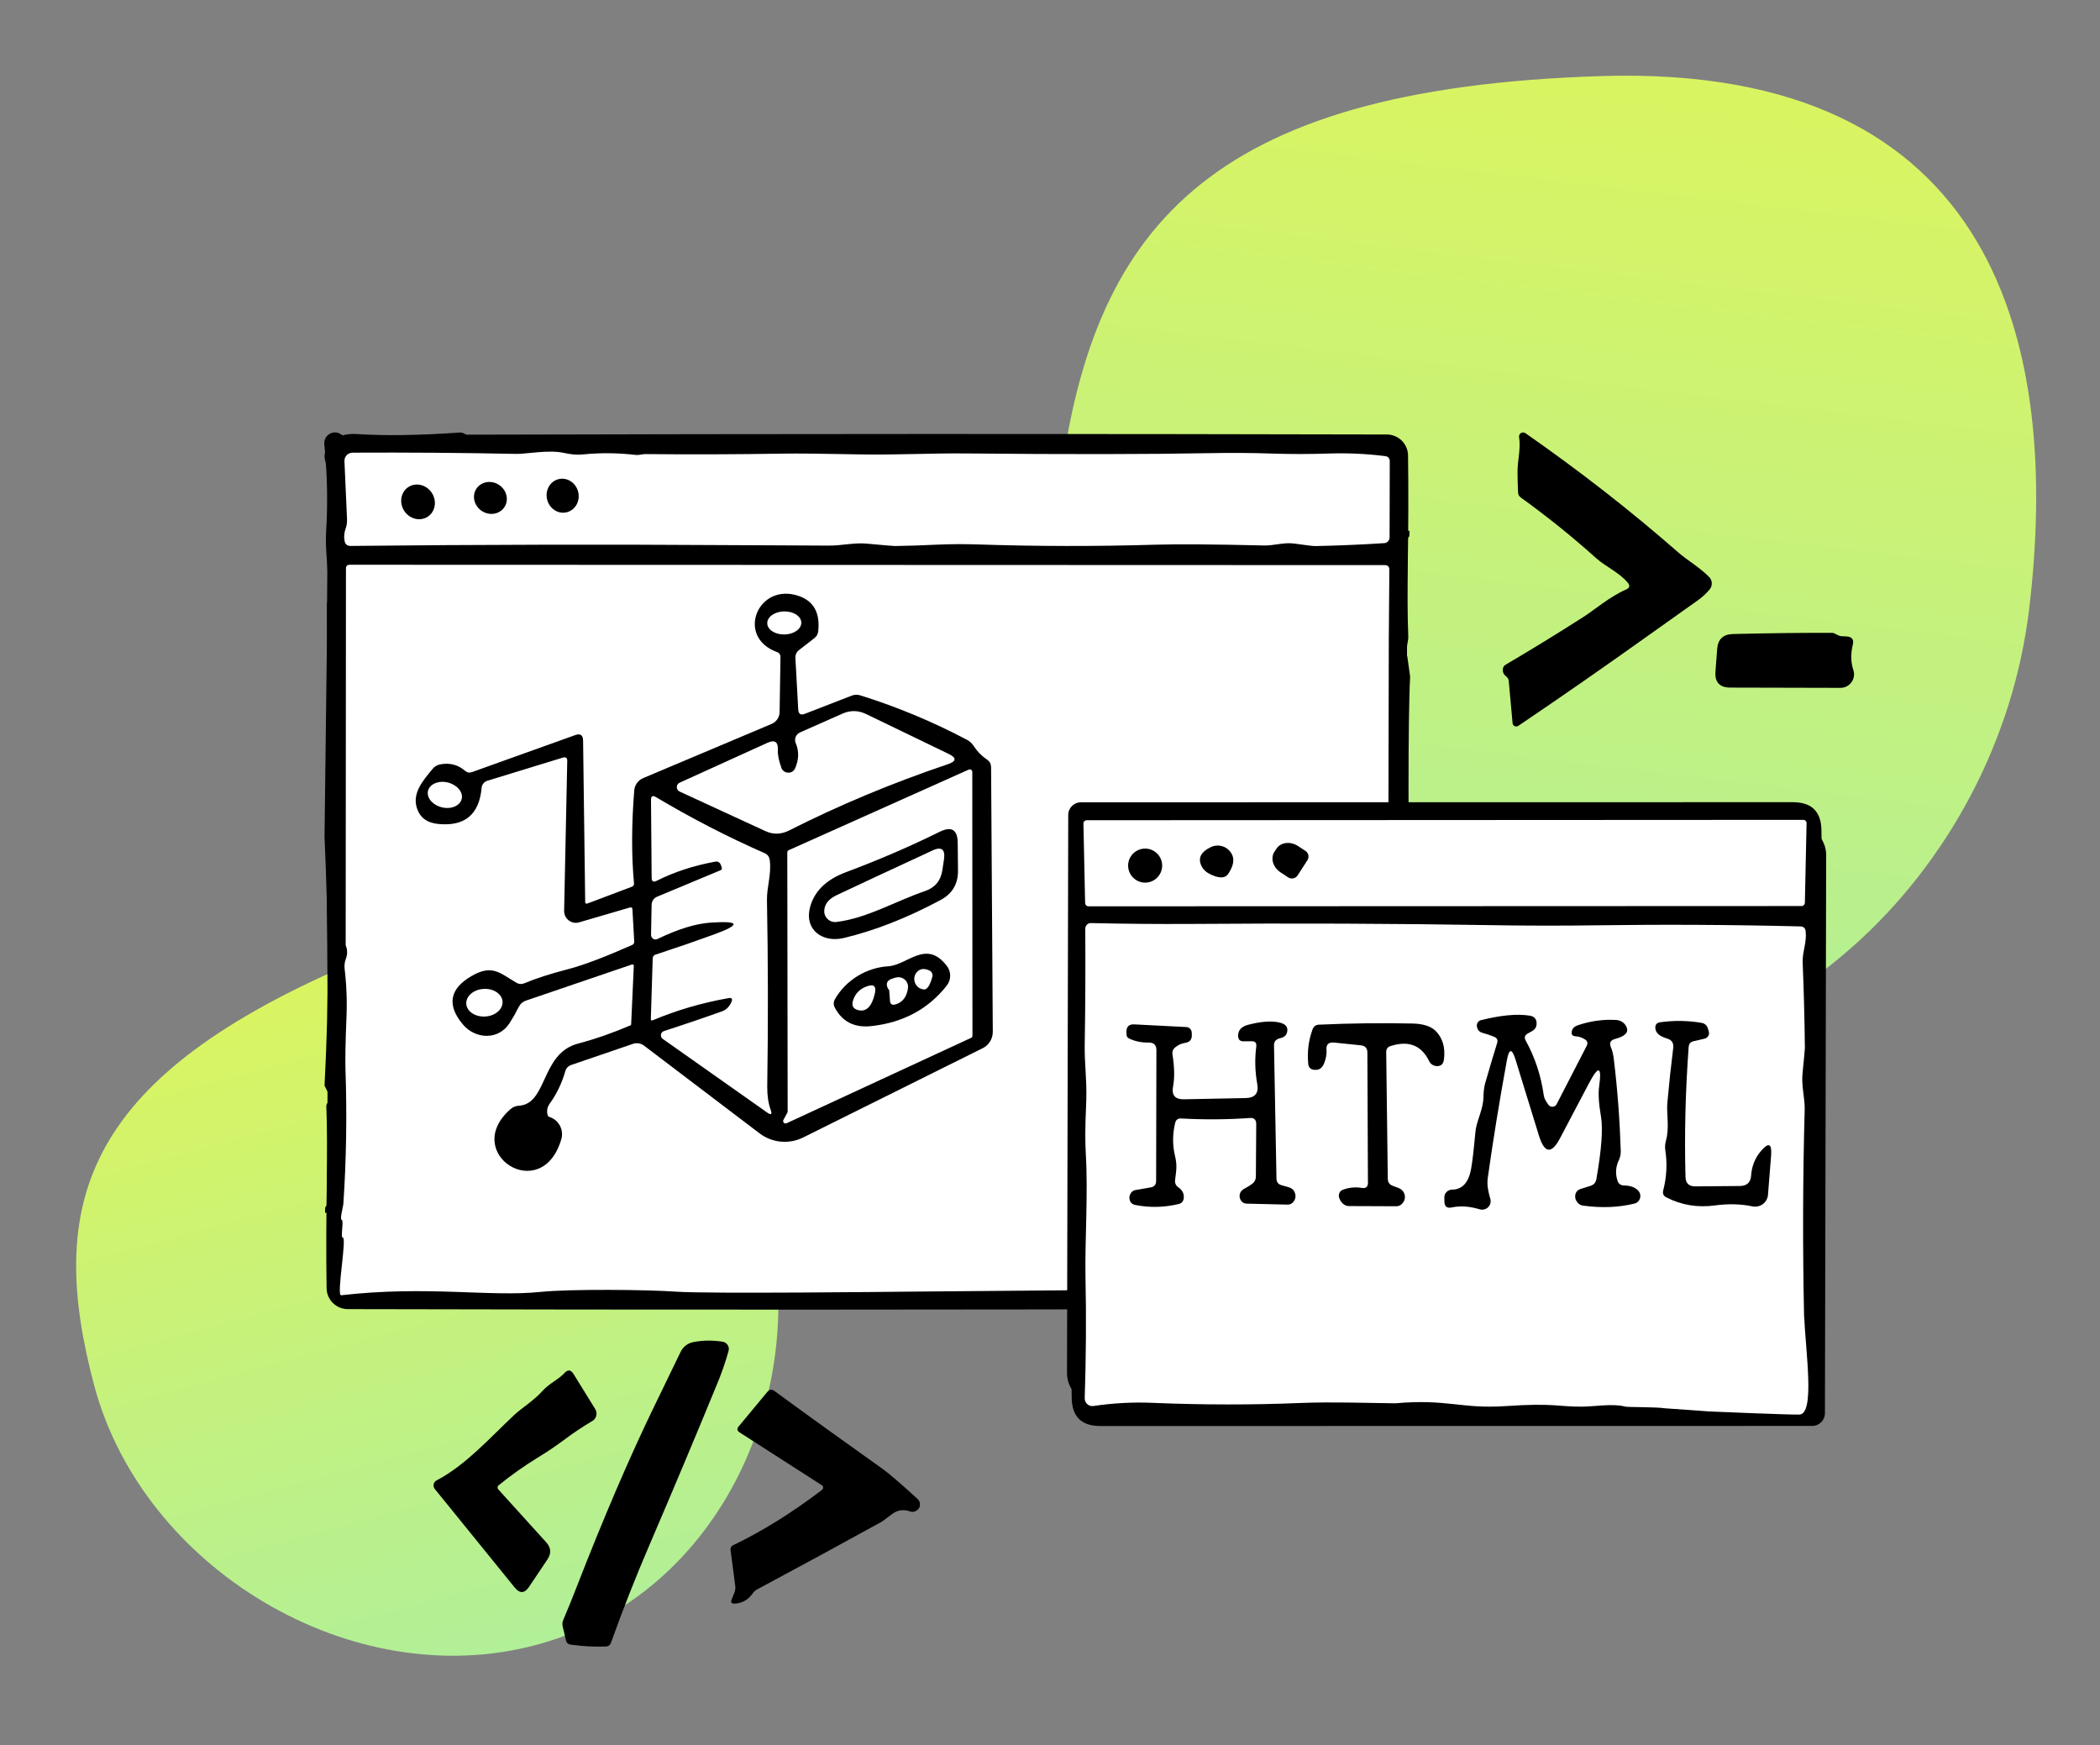
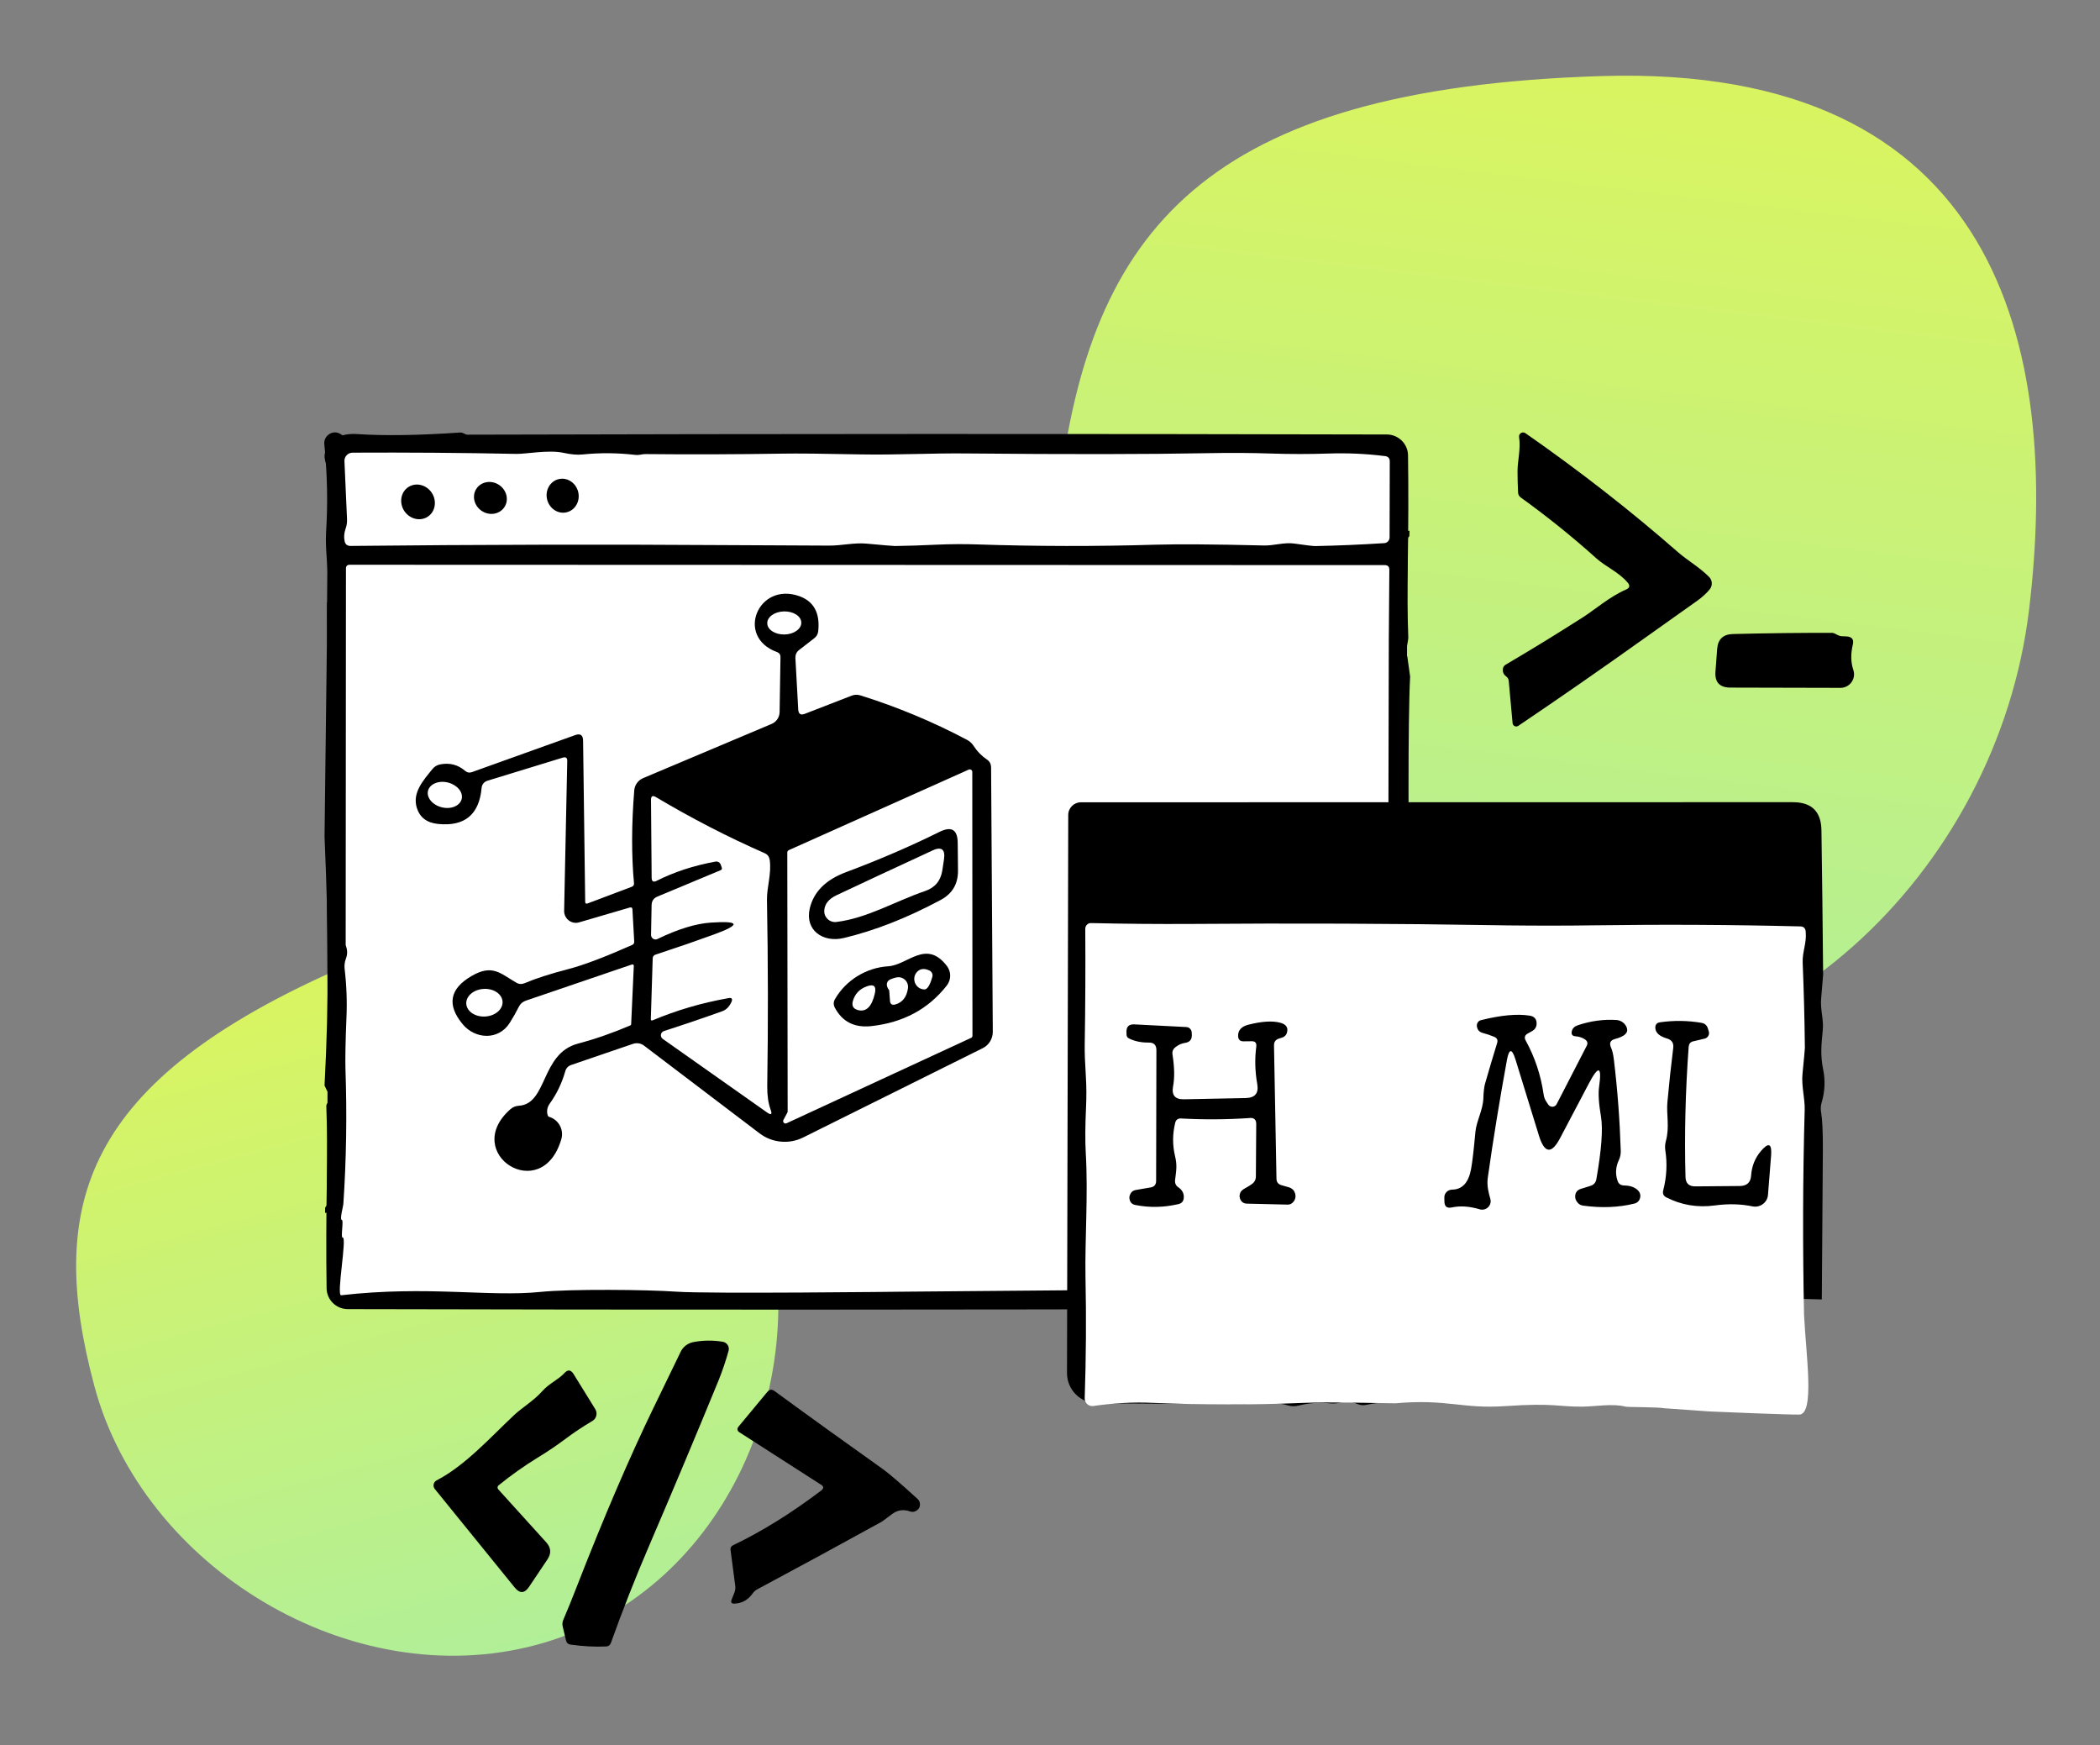
<svg xmlns="http://www.w3.org/2000/svg" width="136" height="113" viewBox="0 0 136 113" fill="none">
  <rect x="0" y="0" width="136" height="113" fill="#808080" stroke="none" />
  <path d="M34.729 106.508C22.726 109.724 9.261 101.499 6.113 89.751C2.965 78.001 5.395 69.996 22.146 62.654C38.897 55.311 46.431 66.355 49.58 78.104C52.728 89.853 46.732 103.292 34.729 106.508Z" fill="url(#paint0_linear_584_3962)" />
  <path d="M97.13 68.76C79.778 66.664 66.517 48.869 68.569 31.885C70.621 14.9 77.99 5.726 103.702 4.926C129.414 4.127 133.458 22.491 131.406 39.475C129.354 56.46 114.482 70.856 97.13 68.76Z" fill="url(#paint1_linear_584_3962)" />
  <g clip-path="url(#clip0_584_3962)">
    <path d="M21.018 70.293L21.376 71.025C21.584 71.025 21.127 71.402 21.133 71.612C21.189 73.177 21.201 74.74 21.169 76.29C21.127 78.769 21.118 81.14 21.151 83.417C21.163 84.164 21.771 84.76 22.518 84.766C42.407 84.816 62.252 84.808 82.068 84.754C82.109 84.754 82.154 84.766 82.195 84.784C82.246 84.813 82.299 84.84 82.355 84.858C82.417 84.888 82.483 84.899 82.545 84.894C85.243 84.704 87.457 84.674 89.192 84.79C90.235 84.858 90.92 84.496 91.246 83.699C91.326 83.509 91.338 83.313 91.282 83.109C91.068 82.317 90.988 81.526 91.041 80.734C91.095 79.943 91.121 79.225 91.121 78.576C91.127 76.741 91.139 74.903 91.157 73.068C91.157 72.742 91.157 72.436 91.151 72.155C91.083 69.175 91.071 66.193 91.121 63.219C91.178 60.195 91.19 57.222 91.157 54.296C91.101 47.845 91.101 41.4 91.163 34.958C91.166 34.845 91.204 34.768 91.273 34.721C91.273 34.602 91.279 34.48 91.282 34.362C84.768 35.397 78.282 35.34 71.668 35.337C68.362 35.337 65.104 35.503 61.816 35.844C59.925 36.04 57.948 36.369 56.044 36.233C50.877 35.865 46.807 32.9 45.301 28.311C45.105 28.287 44.909 28.264 44.714 28.225C44.518 28.189 44.322 28.201 44.124 28.255C43.35 28.483 42.547 28.204 41.983 28.204C35.636 28.234 29.283 28.273 22.936 28.308C22.55 28.308 22.26 28.246 22.082 28.124C21.605 27.783 20.944 28.178 21.003 28.765C21.198 30.692 21.237 32.586 21.118 34.445C21.044 35.678 21.296 36.891 21.222 38.168C21.21 38.403 21.412 38.995 21.181 39.001V40.739L21.018 54.177C21.27 60.038 21.323 64.441 21.018 70.293Z" fill="black" />
    <path d="M91.32 43.792L91.139 42.497C90.932 42.497 91.21 41.495 91.204 41.287C91.148 39.722 91.136 38.16 91.169 36.609C91.21 34.131 91.219 31.759 91.187 29.482C91.175 28.735 90.567 28.139 89.82 28.133C69.93 28.083 50.085 28.092 30.27 28.145C30.229 28.145 30.184 28.133 30.143 28.116C30.092 28.086 30.039 28.059 29.983 28.041C29.92 28.012 29.855 28 29.793 28.006C27.092 28.193 24.877 28.222 23.143 28.107C22.1 28.038 21.412 28.4 21.089 29.198C21.009 29.387 20.997 29.583 21.05 29.788C21.264 30.579 21.344 31.371 21.29 32.162C21.237 32.954 21.21 33.671 21.21 34.321C21.204 36.156 21.192 37.994 21.175 39.829C21.175 40.155 21.175 40.46 21.181 40.742C21.249 43.721 21.261 46.704 21.21 49.677C21.154 52.701 21.142 55.675 21.175 58.6C21.231 65.052 21.231 71.496 21.169 77.939C21.166 78.051 21.127 78.128 21.059 78.176C21.059 78.294 21.053 78.416 21.05 78.534C27.563 77.5 34.05 77.556 40.664 77.559C43.969 77.559 47.227 77.393 50.515 77.052C52.407 76.856 54.384 76.528 56.287 76.664C61.455 77.031 65.525 79.996 67.031 84.585C67.227 84.609 67.422 84.633 67.618 84.671C67.814 84.707 68.009 84.695 68.208 84.642C68.982 84.413 69.785 84.692 70.349 84.692C76.696 84.662 83.049 84.624 89.396 84.588C89.781 84.588 90.072 84.65 90.25 84.772C90.733 85.116 91.397 84.722 91.335 84.135C91.139 82.208 91.101 80.313 91.219 78.454C91.293 77.221 91.041 76.009 91.115 74.731C91.127 74.497 91.252 74.381 91.483 74.375C91.483 74.375 91.018 49.645 91.323 43.795L91.32 43.792Z" fill="black" />
    <path d="M41.491 29.438C41.595 29.414 41.705 29.402 41.823 29.402C44.767 29.432 47.711 29.42 50.655 29.373C51.601 29.355 53.305 29.373 55.763 29.423C58.046 29.465 60.337 29.337 62.587 29.361C69.095 29.423 74.306 29.417 78.22 29.343C79.723 29.313 81.095 29.325 82.347 29.367C83.562 29.408 84.78 29.408 86.008 29.367C87.241 29.325 88.474 29.378 89.699 29.533C89.9 29.556 90.004 29.675 90.004 29.877L89.992 34.795C89.992 34.99 89.844 35.157 89.648 35.168C88.133 35.266 86.642 35.328 85.189 35.358C85.074 35.364 84.606 35.308 83.79 35.192C83.171 35.106 82.459 35.34 81.851 35.32C78.581 35.239 76.239 35.228 74.822 35.269C70.971 35.385 67.12 35.379 63.275 35.251C62.43 35.222 61.547 35.228 60.619 35.269C59.73 35.311 58.846 35.343 57.957 35.355C57.871 35.355 57.263 35.305 56.136 35.201C55.333 35.121 54.494 35.337 53.658 35.328C51.731 35.322 49.739 35.311 47.684 35.299C39.191 35.242 30.863 35.263 22.699 35.349C22.491 35.349 22.361 35.245 22.319 35.044C22.263 34.78 22.284 34.516 22.376 34.252C22.456 34.039 22.485 33.816 22.473 33.591L22.307 29.856C22.296 29.556 22.536 29.31 22.835 29.31C26.342 29.293 29.882 29.316 33.451 29.39C34.059 29.402 35.529 29.109 36.499 29.322C36.976 29.426 37.388 29.465 37.738 29.426C38.874 29.31 40.012 29.322 41.159 29.456C41.251 29.468 41.361 29.462 41.485 29.438H41.491Z" fill="white" />
    <path d="M36.698 33.17C36.144 33.307 35.575 32.93 35.432 32.34C35.287 31.747 35.625 31.157 36.179 31.024C36.734 30.887 37.303 31.264 37.445 31.854C37.59 32.447 37.252 33.037 36.698 33.17Z" fill="black" />
    <path d="M32.671 32.829C32.366 33.301 31.711 33.416 31.21 33.09C30.706 32.761 30.546 32.118 30.848 31.652C31.153 31.181 31.809 31.065 32.31 31.392C32.814 31.721 32.974 32.364 32.671 32.829Z" fill="black" />
    <path d="M27.7 33.458C27.208 33.778 26.529 33.612 26.179 33.081C25.835 32.553 25.951 31.86 26.446 31.537C26.938 31.216 27.617 31.383 27.966 31.913C28.31 32.441 28.195 33.135 27.7 33.458Z" fill="black" />
    <path d="M89.873 74.778C89.867 74.514 89.942 41.557 89.942 41.385L89.977 36.891C89.977 36.689 89.879 36.591 89.678 36.591L22.651 36.568C22.485 36.568 22.405 36.648 22.405 36.814L22.387 61.162C22.387 61.192 22.393 61.224 22.405 61.254C22.509 61.535 22.503 61.811 22.399 62.081C22.319 62.294 22.295 62.511 22.319 62.736C22.446 63.809 22.485 64.882 22.435 65.956C22.372 67.471 22.355 68.55 22.372 69.205C22.476 72.167 22.429 75.087 22.236 77.962C22.224 78.14 21.984 78.953 22.138 78.997C22.271 78.979 22.052 80.147 22.186 80.129C22.497 80.049 21.776 83.862 22.088 83.868C27.67 83.228 31.726 83.992 35.01 83.651C36.902 83.456 41.921 83.5 43.824 83.637C45.861 83.782 58.493 83.637 58.493 83.637C58.953 83.637 89.55 83.373 89.55 83.373C89.808 83.379 90.016 83.165 90.01 82.907L89.867 74.781L89.873 74.778Z" fill="white" />
    <path d="M37.898 58.396C37.898 58.5 37.949 58.532 38.046 58.5L40.91 57.421C41.02 57.379 41.07 57.305 41.058 57.187C40.892 55.372 40.898 53.365 41.076 51.171C41.106 50.822 41.328 50.522 41.645 50.386L49.973 46.873C50.278 46.745 50.483 46.443 50.489 46.111L50.545 42.565C50.551 42.387 50.471 42.272 50.305 42.215C47.619 41.228 49.095 37.665 51.752 38.596C52.703 38.934 53.112 39.687 52.991 40.858C52.973 41.059 52.881 41.219 52.721 41.335L51.758 42.082C51.586 42.209 51.506 42.387 51.512 42.604L51.695 45.945C51.713 46.232 51.855 46.324 52.119 46.221L55.143 45.049C55.339 44.969 55.535 44.964 55.739 45.032C58.126 45.779 60.417 46.736 62.62 47.901C62.798 47.993 62.946 48.13 63.056 48.299C63.284 48.654 63.572 48.948 63.921 49.182C64.093 49.298 64.179 49.464 64.185 49.671L64.295 66.813C64.295 67.26 64.043 67.672 63.646 67.868L52.013 73.652C51.099 74.106 50.008 74.002 49.196 73.388L41.714 67.708C41.506 67.548 41.236 67.506 40.984 67.592L37.003 68.953C36.801 69.021 36.665 69.16 36.606 69.371C36.386 70.139 36.048 70.844 35.589 71.476C35.473 71.642 35.417 71.832 35.434 72.033C35.452 72.199 35.491 72.291 35.544 72.309C36.17 72.487 36.531 73.136 36.354 73.756C35.091 78.087 29.817 74.669 33.06 71.817C33.214 71.683 33.398 71.609 33.599 71.597C35.458 71.488 35.017 68.224 37.409 67.58C38.58 67.269 39.715 66.869 40.818 66.397C40.848 66.386 40.875 66.356 40.875 66.317L41.047 62.535C41.047 62.472 40.99 62.431 40.931 62.449L34.074 64.785C33.86 64.853 33.7 64.992 33.596 65.197C33.419 65.553 33.223 65.897 33.013 66.228C32.283 67.388 30.768 67.284 29.971 66.326C28.921 65.069 29.117 64.02 30.546 63.193C31.889 62.413 32.399 63.027 33.439 63.629C33.617 63.732 33.795 63.738 33.985 63.658C34.667 63.365 35.621 63.056 36.843 62.739C37.824 62.481 39.191 61.959 40.946 61.183C41.038 61.141 41.079 61.067 41.073 60.963L40.958 58.885C40.952 58.77 40.889 58.731 40.78 58.764L37.51 59.721C37.021 59.87 36.529 59.493 36.534 58.98L36.736 49.277C36.742 49.069 36.644 48.995 36.443 49.058L31.56 50.555C31.358 50.617 31.21 50.795 31.192 51.002C31.038 52.745 30.095 53.528 28.364 53.35C27.646 53.276 27.193 52.932 26.997 52.319C26.683 51.325 27.415 50.528 28.008 49.793C28.136 49.633 28.308 49.535 28.512 49.493C29.12 49.378 29.66 49.511 30.119 49.911C30.255 50.027 30.407 50.054 30.573 49.991L37.246 47.599C37.584 47.477 37.756 47.593 37.762 47.955L37.898 58.399V58.396Z" fill="black" />
    <path d="M51.894 40.309C51.906 40.721 51.417 41.071 50.809 41.083C50.202 41.095 49.7 40.777 49.689 40.362C49.677 39.95 50.166 39.6 50.774 39.589C51.382 39.577 51.883 39.894 51.894 40.309Z" fill="white" />
-     <path d="M50.599 49.713C50.753 50.125 51.328 50.143 51.5 49.736C51.74 49.173 51.752 48.634 51.536 48.124C51.42 47.854 51.542 47.54 51.812 47.424L54.542 46.215C55.064 45.98 55.58 45.986 56.098 46.238L61.423 48.809C61.962 49.066 61.95 49.292 61.381 49.484C57.794 50.694 54.358 52.123 51.085 53.783C50.575 54.035 50.068 54.047 49.553 53.807L44.015 51.254C43.769 51.145 43.769 50.789 44.015 50.679L49.701 48.097C50.172 47.883 50.4 48.035 50.377 48.551C50.359 48.877 50.439 49.262 50.605 49.71L50.599 49.713Z" fill="white" />
    <path d="M62.884 67.204L50.942 72.73C50.806 72.798 50.666 72.65 50.735 72.516L50.993 72.039C51.005 72.015 51.01 71.989 51.01 71.959L50.987 55.197C50.987 55.135 51.022 55.076 51.079 55.049L62.738 49.831C62.848 49.79 62.967 49.861 62.967 49.98L62.978 67.059C62.978 67.127 62.943 67.18 62.887 67.207L62.884 67.204Z" fill="white" />
    <path d="M29.9 51.734C29.791 52.176 29.215 52.422 28.614 52.274C28.012 52.126 27.612 51.648 27.718 51.207C27.828 50.765 28.403 50.519 29.005 50.667C29.607 50.816 30.007 51.293 29.9 51.734Z" fill="white" />
    <path d="M47.182 64.628C45.454 64.933 43.815 65.413 42.276 66.062C42.184 66.098 42.14 66.068 42.149 65.971L42.27 62.057C42.276 61.93 42.338 61.85 42.454 61.811C43.785 61.376 45.03 60.946 46.189 60.525C47.998 59.87 47.944 59.611 46.023 59.739C45.054 59.807 43.907 60.157 42.581 60.8C42.386 60.898 42.163 60.75 42.163 60.536L42.199 58.609C42.205 58.34 42.327 58.156 42.578 58.052L46.664 56.347C46.744 56.318 46.767 56.261 46.744 56.181L46.681 55.998C46.631 55.849 46.486 55.758 46.332 55.79C44.914 56.048 43.646 56.466 42.522 57.035C42.315 57.139 42.208 57.077 42.202 56.846L42.16 51.791C42.16 51.545 42.264 51.486 42.481 51.613C44.755 52.968 47.105 54.183 49.522 55.245C49.711 55.325 49.815 55.473 49.848 55.675C49.975 56.582 49.658 57.435 49.67 58.269C49.744 62.297 49.75 66.32 49.688 70.343C49.682 70.933 49.756 71.434 49.907 71.852C50.023 72.158 49.943 72.22 49.673 72.03L42.925 67.272C42.73 67.136 42.771 66.836 42.999 66.762C44.274 66.35 45.531 65.923 46.764 65.481C47.028 65.389 47.23 65.188 47.372 64.874C47.458 64.672 47.39 64.586 47.176 64.628H47.182Z" fill="white" />
    <path d="M60.915 58.275C58.724 59.446 56.64 60.261 54.648 60.735C53.299 61.061 52.116 60.231 52.44 58.829C52.691 57.75 53.477 56.964 54.782 56.475C56.904 55.683 58.926 54.812 60.847 53.863C61.627 53.478 62.018 53.721 62.024 54.587L62.042 56.371C62.048 57.237 61.674 57.868 60.912 58.277L60.915 58.275Z" fill="black" />
    <path d="M60.358 55.079C60.977 54.791 61.235 54.987 61.132 55.663C61.102 55.891 61.063 56.122 61.028 56.35C60.924 57.026 60.556 57.474 59.913 57.693C57.945 58.369 56.172 59.448 54.174 59.697C53.732 59.754 53.347 59.392 53.382 58.944C53.412 58.526 53.676 58.203 54.18 57.963C55.689 57.252 57.749 56.288 60.361 55.082L60.358 55.079Z" fill="white" />
    <path d="M57.518 62.567C58.781 62.493 59.97 60.794 61.316 62.538C61.609 62.911 61.609 63.439 61.316 63.812C60.121 65.339 58.488 66.217 56.416 66.442C55.331 66.558 54.545 66.154 54.062 65.241C53.97 65.058 53.97 64.874 54.074 64.696C54.773 63.468 56.11 62.653 57.521 62.567H57.518Z" fill="black" />
    <path d="M60.381 63.246C60.227 63.803 60.049 64.073 59.86 64.067C59.264 64.044 58.988 63.314 59.418 62.902C59.62 62.712 59.877 62.695 60.192 62.84C60.346 62.914 60.426 63.086 60.381 63.246Z" fill="white" />
    <path d="M57.587 64.124C57.518 64.038 57.471 63.952 57.45 63.872C57.394 63.652 57.474 63.498 57.684 63.406C57.936 63.302 58.132 63.258 58.274 63.279C58.618 63.335 58.849 63.646 58.802 63.984C58.722 64.559 58.446 64.909 57.981 65.04C57.773 65.096 57.655 65.022 57.637 64.805C57.619 64.577 57.601 64.352 57.587 64.124Z" fill="white" />
    <path d="M56.658 64.325C56.463 65.179 56.101 65.541 55.567 65.404C55.268 65.324 55.149 65.135 55.229 64.835C55.357 64.364 55.659 64.038 56.137 63.866C56.59 63.7 56.762 63.854 56.658 64.325Z" fill="white" />
    <path d="M32.547 64.859C32.574 65.351 32.07 65.784 31.424 65.819C30.777 65.858 30.226 65.49 30.196 64.992C30.17 64.5 30.674 64.067 31.32 64.032C31.966 63.993 32.518 64.361 32.547 64.859Z" fill="white" />
-     <path d="M94.623 58.829C92.4 61.052 88.323 62.558 85.231 61.31C84.439 60.993 83.648 60.708 82.821 60.498C82.676 60.462 81.792 60.32 81.371 60.24C80.843 60.21 80.031 60.154 80.064 60.154C79.444 60.127 78.825 60.115 78.205 60.109C75.264 60.08 72.323 60.252 69.382 60.139C69.356 63.356 69.332 66.575 69.314 69.813C69.308 70.984 69.35 71.805 69.43 72.279C69.465 72.475 69.454 72.671 69.4 72.863C69.187 73.575 69.148 74.286 69.29 74.998C69.492 75.997 69.406 76.667 69.32 77.58C69.252 78.297 69.492 78.875 69.424 79.634C69.338 80.622 69.296 81.132 69.296 81.161C69.326 84.529 69.365 87.645 69.406 90.514C69.424 91.73 70.037 92.335 71.259 92.335L117.358 92.329C117.818 92.329 118.186 91.961 118.186 91.508L118.266 55.366C118.266 54.299 117.4 53.427 116.333 53.415C113.075 53.392 110.06 53.374 107.267 53.353C106.745 53.353 106.244 53.377 105.758 53.433C105.15 53.501 104.548 53.445 103.944 53.273C103.724 53.211 103.49 53.211 103.262 53.267C102.58 53.439 101.901 53.487 101.219 53.41C101.018 53.392 100.822 53.404 100.623 53.451C100.226 53.555 99.832 53.531 99.446 53.365C99.263 53.285 99.073 53.273 98.877 53.315C98.323 53.436 97.765 53.487 97.211 53.475C96.974 55.419 96.221 57.219 94.617 58.823L94.623 58.829Z" fill="black" />
    <path d="M92.743 85.448C94.967 83.225 99.043 81.719 102.135 82.967C102.927 83.284 103.718 83.568 104.545 83.779C104.691 83.814 105.574 83.957 105.995 84.037C106.523 84.067 107.335 84.123 107.302 84.123C107.922 84.15 108.542 84.161 109.161 84.167C112.102 84.197 115.043 84.025 117.984 84.138C118.011 80.921 118.034 77.701 118.052 74.464C118.058 73.293 118.016 72.472 117.936 71.998C117.901 71.802 117.913 71.606 117.966 71.413C118.18 70.702 118.218 69.99 118.076 69.279C117.874 68.28 117.96 67.61 118.046 66.697C118.114 65.979 117.874 65.401 117.942 64.642C118.028 63.655 118.07 63.145 118.07 63.116C118.04 59.748 118.002 56.632 117.96 53.762C117.942 52.547 117.329 51.942 116.107 51.942L70.008 51.948C69.548 51.948 69.181 52.316 69.181 52.769L69.101 88.911C69.101 89.978 69.966 90.85 71.034 90.861C74.292 90.885 77.307 90.903 80.099 90.924C80.621 90.924 81.122 90.9 81.608 90.844C82.216 90.775 82.818 90.832 83.423 91.004C83.642 91.066 83.876 91.066 84.104 91.01C84.786 90.838 85.465 90.79 86.147 90.867C86.349 90.885 86.544 90.873 86.743 90.826C87.14 90.722 87.534 90.746 87.92 90.912C88.104 90.992 88.293 91.004 88.489 90.962C89.043 90.841 89.601 90.79 90.155 90.802C90.392 88.857 91.145 87.058 92.749 85.454L92.743 85.448Z" fill="black" />
-     <path d="M70.376 53.11L116.784 53.086C116.905 53.086 117.003 53.184 116.997 53.306L116.887 58.458C116.881 58.574 116.79 58.666 116.674 58.666L70.488 58.684C70.373 58.684 70.281 58.592 70.275 58.476L70.165 53.33C70.159 53.208 70.257 53.11 70.379 53.11H70.376Z" fill="white" />
    <path d="M84.034 56.685C83.897 56.887 83.627 56.943 83.426 56.813L82.943 56.493C82.445 56.173 82.261 55.58 82.531 55.156L82.667 54.954C82.937 54.536 83.556 54.456 84.054 54.776L84.543 55.096C84.745 55.224 84.801 55.494 84.671 55.698L84.034 56.685Z" fill="black" />
    <path d="M75.264 56.048C75.264 56.656 74.766 57.151 74.161 57.151C73.557 57.151 73.059 56.653 73.059 56.048C73.059 55.443 73.557 54.945 74.161 54.945C74.766 54.945 75.264 55.443 75.264 56.048Z" fill="black" />
    <path d="M78.258 56.54C78.012 56.404 77.828 56.184 77.748 55.915C77.612 55.485 77.834 55.129 78.409 54.853C78.925 54.607 79.538 54.818 79.788 55.331C79.954 55.663 79.874 56.072 79.559 56.558C79.34 56.902 78.904 56.896 78.252 56.54H78.258Z" fill="black" />
    <path d="M97.499 91.045C100.635 90.829 100.929 91.093 102.458 91.081C103.312 91.075 104.445 90.861 105.272 91.081C105.417 91.119 107.368 91.102 107.789 91.184C108.316 91.214 110.685 91.392 110.652 91.389C111.272 91.419 115.909 91.609 116.525 91.594C117.542 91.57 116.955 87.68 116.834 85.154C116.742 80.728 116.751 76.287 116.875 71.835C116.893 71.132 116.656 70.305 116.733 69.537C116.837 68.488 116.887 67.924 116.887 67.853C116.869 66.012 116.819 64.168 116.745 62.327C116.715 61.636 117.015 61.061 116.94 60.317C116.923 60.101 116.804 59.991 116.597 59.985C112.167 59.875 107.741 59.852 103.312 59.914C101.436 59.941 99.559 59.941 97.682 59.92C97.424 59.914 97.166 59.914 96.903 59.908C90.309 59.798 83.716 59.775 77.123 59.825C74.982 59.837 72.824 59.819 70.645 59.769C70.45 59.763 70.284 59.935 70.284 60.139C70.301 62.609 70.29 65.129 70.248 67.702C70.242 68.15 70.266 68.814 70.322 69.697C70.364 70.37 70.364 71.034 70.334 71.692C70.278 72.902 70.272 73.886 70.316 74.654C70.476 77.34 70.254 80.29 70.298 82.703C70.355 85.326 70.334 87.929 70.248 90.52C70.236 90.835 70.506 91.084 70.805 91.039C72.113 90.847 73.399 90.778 74.668 90.835C77.876 90.968 81.084 90.974 84.291 90.841C86.304 90.764 88.32 90.841 90.363 90.864C93.731 90.565 94.664 91.241 97.49 91.045H97.499Z" fill="white" />
    <path d="M98.147 68.609C97.919 67.868 97.73 67.88 97.59 68.645C97.119 71.227 96.701 73.77 96.351 76.267C96.283 76.75 96.392 77.192 96.517 77.627C96.633 78.045 96.247 78.425 95.829 78.303C95.18 78.108 94.578 78.063 94.021 78.182C93.707 78.25 93.549 78.12 93.543 77.802L93.538 77.55C93.526 77.269 93.751 77.034 94.041 77.028C94.697 77.023 95.109 76.575 95.269 75.697C95.355 75.232 95.447 74.429 95.55 73.293C95.613 72.594 96.049 71.864 96.066 71.09C96.078 70.693 96.117 70.385 96.17 70.183C96.422 69.3 96.686 68.416 96.956 67.539C97.018 67.349 96.956 67.213 96.766 67.133C96.526 67.035 96.283 66.949 96.019 66.881C95.805 66.824 95.675 66.679 95.645 66.451C95.622 66.267 95.737 66.095 95.915 66.054C97.202 65.733 98.245 65.636 99.043 65.76C99.357 65.802 99.514 65.974 99.514 66.27C99.514 66.484 99.422 66.644 99.239 66.753L98.924 66.931C98.746 67.035 98.705 67.183 98.803 67.367C99.404 68.458 99.79 69.623 99.968 70.862C99.986 71.004 100.03 71.132 100.089 71.242C100.163 71.369 100.232 71.47 100.285 71.541C100.427 71.725 100.709 71.695 100.813 71.491L102.757 67.72C102.843 67.554 102.808 67.414 102.654 67.308C102.476 67.186 102.274 67.118 102.04 67.1C101.827 67.088 101.747 66.978 101.794 66.768C101.835 66.59 101.96 66.463 102.173 66.389C103.001 66.107 103.843 65.991 104.687 66.045C104.987 66.068 105.251 66.258 105.354 66.543C105.47 66.869 105.218 67.106 104.601 67.272C104.287 67.352 104.204 67.536 104.332 67.829C104.412 68.001 104.48 68.271 104.521 68.639C104.756 70.589 104.901 72.546 104.963 74.515C104.969 74.716 104.933 74.912 104.848 75.099C104.634 75.546 104.601 76 104.756 76.459C104.824 76.655 104.957 76.753 105.174 76.759C105.58 76.765 105.885 76.874 106.093 77.091C106.356 77.372 106.229 77.838 105.853 77.93C104.842 78.182 103.73 78.229 102.535 78.066C102.393 78.048 102.277 77.992 102.185 77.888C102.058 77.752 101.996 77.595 102.013 77.417C102.037 77.189 102.162 77.049 102.375 76.981L103.001 76.785C103.22 76.717 103.35 76.566 103.386 76.338C103.718 74.443 103.816 73.106 103.685 72.315C103.537 71.449 103.496 70.794 103.564 70.34C103.748 69.021 103.522 68.968 102.888 70.174L101.047 73.67C100.49 74.743 100.03 74.701 99.668 73.542L98.147 68.606V68.609Z" fill="black" />
    <path d="M109.363 67.761C109.15 70.669 109.082 73.477 109.156 76.192C109.162 76.617 109.375 76.824 109.799 76.818L112.681 76.794C113.128 76.788 113.374 76.566 113.404 76.127C113.446 75.514 113.656 74.986 114.03 74.544C114.539 73.942 114.759 74.034 114.7 74.82L114.498 77.367C114.462 77.865 113.988 78.211 113.499 78.114C112.731 77.954 111.922 77.936 111.065 78.051C109.935 78.206 108.889 78.028 107.914 77.53C107.73 77.438 107.662 77.284 107.712 77.082C107.94 76.198 107.982 75.333 107.848 74.482C107.819 74.28 107.831 74.085 107.884 73.886C108.136 72.991 107.914 72.143 107.982 71.39C108.097 70.133 108.222 68.962 108.361 67.862C108.403 67.536 108.269 67.334 107.955 67.242C107.472 67.1 107.22 66.875 107.202 66.567C107.19 66.353 107.294 66.223 107.507 66.193C108.403 66.066 109.298 66.077 110.187 66.228C110.407 66.264 110.549 66.394 110.611 66.608L110.668 66.798C110.724 66.993 110.6 67.204 110.398 67.251L109.645 67.429C109.479 67.471 109.387 67.577 109.369 67.755L109.363 67.761Z" fill="black" />
    <path d="M80.938 72.392C79.412 72.496 77.932 72.502 76.492 72.421C76.284 72.41 76.153 72.507 76.106 72.709C75.934 73.427 75.928 74.132 76.094 74.838C76.254 75.487 76.168 75.813 76.1 76.415C76.082 76.616 76.15 76.771 76.314 76.88C76.572 77.058 76.687 77.286 76.663 77.568C76.646 77.781 76.527 77.918 76.32 77.965C75.38 78.185 74.449 78.206 73.524 78.022C73.311 77.98 73.186 77.85 73.15 77.636C73.133 77.544 73.144 77.458 73.174 77.378C73.242 77.195 73.364 77.085 73.554 77.052L74.517 76.886C74.757 76.845 74.873 76.702 74.873 76.462L74.891 67.998C74.891 67.66 74.725 67.5 74.387 67.506C73.903 67.512 73.474 67.42 73.1 67.231C73.014 67.189 72.967 67.103 72.958 67.011L72.952 66.827C72.94 66.478 73.112 66.311 73.462 66.329L76.829 66.501C77.019 66.507 77.173 66.667 77.179 66.863L77.185 67.023C77.191 67.317 77.043 67.483 76.749 67.527C76.536 67.557 76.326 67.643 76.136 67.797C75.97 67.918 75.901 68.084 75.934 68.286C76.062 69.101 76.076 69.789 75.97 70.346C75.866 70.915 76.097 71.191 76.681 71.179L80.674 71.099C81.276 71.088 81.528 70.785 81.422 70.192C81.273 69.353 81.256 68.55 81.359 67.77C81.389 67.53 81.291 67.414 81.054 67.42L80.544 67.426C80.31 67.432 80.188 67.317 80.182 67.076C80.177 66.715 80.39 66.475 80.814 66.359C81.691 66.131 82.397 66.083 82.919 66.223C83.257 66.314 83.408 66.498 83.366 66.768C83.337 66.996 83.206 67.136 82.993 67.198L82.827 67.248C82.613 67.317 82.501 67.462 82.507 67.69L82.667 76.326C82.673 76.539 82.776 76.676 82.981 76.738L83.458 76.874C83.687 76.943 83.826 77.082 83.882 77.31C83.924 77.476 83.894 77.63 83.802 77.77C83.698 77.924 83.556 78.004 83.372 77.998L80.76 77.936C80.532 77.93 80.387 77.826 80.307 77.61C80.257 77.473 80.271 77.34 80.337 77.198C80.387 77.106 80.491 77.014 80.657 76.928C80.799 76.854 80.933 76.768 81.063 76.676C81.241 76.554 81.333 76.382 81.333 76.166L81.356 72.774C81.356 72.499 81.214 72.368 80.938 72.389V72.392Z" fill="black" />
-     <path d="M88.59 76.569L88.554 68.15C88.554 67.868 88.412 67.714 88.13 67.684L86.396 67.506C86.04 67.471 85.874 67.628 85.907 67.99C85.925 68.271 85.871 68.565 85.741 68.879C85.649 69.086 85.521 69.217 85.35 69.258C85.258 69.276 85.172 69.282 85.08 69.27C84.866 69.235 84.742 69.104 84.724 68.885C84.65 68.105 84.742 67.364 85.006 66.647C85.08 66.457 85.219 66.353 85.424 66.347C87.454 66.255 89.476 66.231 91.489 66.273C92.201 66.291 92.711 66.463 93.016 66.795C93.428 67.237 93.6 67.818 93.52 68.544C93.496 68.79 93.41 68.941 93.262 68.998C93.182 69.027 93.096 69.039 93.004 69.027C92.797 68.998 92.642 68.891 92.55 68.701C92.052 67.678 91.219 67.358 90.054 67.732C89.865 67.794 89.773 67.921 89.773 68.117L89.876 76.329C89.882 76.557 89.986 76.703 90.197 76.782L90.576 76.925C90.73 76.981 90.846 77.085 90.92 77.23C91.03 77.458 91.006 77.678 90.846 77.891C90.748 78.028 90.594 78.105 90.428 78.105L87.368 78.093C87.214 78.093 87.087 78.043 86.971 77.939C86.844 77.823 86.758 77.675 86.713 77.509C86.672 77.307 86.781 77.097 86.977 77.031C87.374 76.889 87.781 76.848 88.178 76.916C88.453 76.966 88.596 76.848 88.596 76.566L88.59 76.569Z" fill="black" />
    <path d="M105.417 37.733C104.88 37.072 103.976 36.686 103.389 36.158C101.83 34.756 100.196 33.443 98.489 32.213C98.379 32.136 98.32 32.026 98.314 31.89C98.29 31.43 98.278 30.971 98.278 30.502C98.278 29.859 98.497 29.035 98.379 28.302C98.343 28.074 98.598 27.917 98.788 28.047C102.304 30.496 105.607 33.072 108.693 35.773C109.262 36.271 110.071 36.734 110.685 37.356C110.901 37.573 110.919 37.919 110.726 38.157C110.51 38.423 110.243 38.664 109.929 38.889C108.844 39.654 107.765 40.422 106.686 41.192C103.92 43.167 101.136 45.103 98.326 47C98.174 47.098 97.973 47.003 97.958 46.825L97.709 44.092C97.697 43.973 97.647 43.878 97.555 43.81C97.392 43.692 97.314 43.537 97.326 43.348C97.329 43.211 97.395 43.108 97.513 43.036C99.218 42.034 100.899 41 102.565 39.935C103.22 39.517 104.269 38.619 105.313 38.169C105.538 38.071 105.574 37.922 105.42 37.73L105.417 37.733Z" fill="black" />
    <path d="M106.884 37.066L106.544 37.184C106.401 37.235 106.241 37.208 106.12 37.119L99.212 31.916C99.091 31.821 99.025 31.67 99.04 31.516C99.129 30.739 99.094 29.965 98.933 29.192C98.91 29.085 99.01 28.996 99.114 29.032C99.236 29.076 99.351 29.138 99.452 29.218C103.016 32.103 106.541 35.026 110.033 37.991C110.119 38.065 110.101 38.195 110.009 38.252C106.241 40.463 102.476 43.016 98.702 45.903C98.646 45.948 98.56 45.906 98.563 45.835C98.595 45.046 98.533 44.329 98.376 43.692C98.343 43.564 98.385 43.469 98.495 43.401C100.745 42.055 102.98 40.585 105.207 38.981C106.078 38.352 106.704 37.848 107.074 37.472C107.128 37.416 107.157 37.341 107.151 37.247C107.148 37.063 107.056 37.001 106.884 37.063V37.066Z" fill="black" />
    <path d="M118.966 41.095C119.226 41.243 119.372 41.184 119.612 41.21C119.944 41.24 120.071 41.415 119.991 41.738C119.849 42.349 119.861 42.891 120.024 43.374C120.22 43.947 119.796 44.539 119.191 44.539L112.058 44.522C111.367 44.519 111.044 44.175 111.097 43.484L111.207 42.02C111.252 41.394 111.593 41.071 112.221 41.053C114.525 40.997 116.674 40.97 118.675 40.979C118.737 40.982 118.829 41.02 118.966 41.095Z" fill="black" />
    <path d="M118.308 41.839C118.654 41.794 118.9 41.753 119.049 41.723C119.197 41.693 119.268 41.759 119.265 41.91L119.224 43.463C119.221 43.665 119.114 43.763 118.912 43.754C118.557 43.736 118.213 43.718 117.875 43.697C117.231 43.662 116.499 43.837 115.802 43.766C114.67 43.656 113.496 43.798 112.358 43.81C112.043 43.813 111.886 43.659 111.898 43.345L111.934 42.126C111.943 41.815 112.103 41.676 112.411 41.708C113.843 41.856 115.343 41.88 116.917 41.776C117.421 41.747 117.815 41.904 118.305 41.833L118.308 41.839Z" fill="black" />
    <path d="M32.289 96.177C32.209 96.239 32.2 96.361 32.268 96.435L35.372 99.862C35.69 100.215 35.716 100.582 35.452 100.974L34.264 102.746C33.97 103.182 33.662 103.197 33.33 102.788L28.16 96.414C28.011 96.23 28.071 95.96 28.278 95.854C30.149 94.881 31.776 93.049 33.306 91.617C33.825 91.134 34.575 90.689 35.117 90.079C35.583 89.557 36.14 89.352 36.552 88.908C36.772 88.665 36.967 88.688 37.142 88.964L38.55 91.241C38.711 91.505 38.63 91.849 38.367 92.006C37.744 92.373 37.154 92.765 36.594 93.186C36.022 93.615 35.429 94.013 34.815 94.386C33.92 94.935 33.081 95.531 32.286 96.18L32.289 96.177Z" fill="black" />
    <path d="M31.471 96.02C31.403 96.076 31.385 96.174 31.43 96.245C32.358 97.87 33.505 99.275 34.869 100.467C34.928 100.523 34.937 100.606 34.889 100.671L33.994 101.899C33.947 101.961 33.902 101.961 33.849 101.907L29.082 96.58C28.975 96.459 28.99 96.355 29.129 96.275C30.439 95.48 30.988 94.757 31.946 93.909C33.52 92.522 35.005 91.105 36.404 89.664C36.579 89.486 36.719 89.507 36.828 89.732L37.563 91.22C37.655 91.41 37.614 91.567 37.436 91.683C35.37 93.023 33.386 94.469 31.471 96.026V96.02Z" fill="black" />
    <path d="M53.154 96.124L47.895 92.747C47.735 92.64 47.711 92.513 47.836 92.364L49.694 90.126C49.834 89.96 49.988 89.942 50.16 90.07C52.437 91.736 54.785 93.426 57.189 95.133C57.595 95.427 58.339 96.067 59.421 97.054C59.531 97.152 59.581 97.274 59.578 97.422C59.575 97.606 59.489 97.739 59.329 97.828C59.208 97.899 59.074 97.914 58.944 97.867C58.52 97.719 58.138 97.769 57.794 98.021C57.358 98.347 57.127 98.516 57.115 98.525C54.438 100.001 51.749 101.46 49.051 102.904C48.929 102.966 48.823 103.061 48.743 103.176C48.446 103.597 48.055 103.814 47.569 103.834C47.37 103.843 47.311 103.754 47.382 103.571L47.566 103.111C47.616 102.981 47.637 102.832 47.616 102.687L47.311 100.357C47.293 100.218 47.349 100.114 47.48 100.052C49.35 99.156 51.251 97.976 53.178 96.515C53.362 96.376 53.353 96.242 53.16 96.121L53.154 96.124Z" fill="black" />
    <path d="M54.129 95.928C53.693 95.56 53.299 95.148 52.783 94.828C51.455 94.013 50.171 93.221 48.923 92.448C48.757 92.341 48.748 92.228 48.896 92.104C49.308 91.76 49.614 91.333 49.803 90.823C49.863 90.663 50.067 90.609 50.198 90.725C52.709 92.883 55.246 94.84 57.808 96.592C58.093 96.788 58.087 96.969 57.787 97.143L48.484 102.48C48.484 102.48 48.464 102.483 48.458 102.471L48.051 100.888C48.031 100.808 48.06 100.742 48.132 100.701C49.946 99.66 51.935 98.335 54.105 96.711C54.363 96.515 54.372 96.132 54.126 95.925L54.129 95.928Z" fill="black" />
    <path d="M42.363 91.075C42.941 89.883 43.513 88.7 44.079 87.532C44.236 87.206 44.539 86.972 44.889 86.904C45.502 86.782 46.146 86.773 46.801 86.877C47.08 86.924 47.26 87.194 47.183 87.467C47.008 88.104 46.792 88.745 46.531 89.394C45.043 93.02 43.555 96.559 42.069 100.016C41.165 102.115 40.329 104.241 39.561 106.384C39.511 106.523 39.407 106.6 39.259 106.609C38.512 106.642 37.744 106.6 36.953 106.488C36.795 106.467 36.695 106.378 36.656 106.221L36.44 105.308C36.41 105.169 36.419 105.035 36.472 104.905C36.775 104.196 37.062 103.488 37.338 102.776C39.099 98.249 40.774 94.348 42.36 91.078L42.363 91.075Z" fill="black" />
-     <path d="M45.888 89.29C43.99 93.512 42.126 97.751 40.288 102.011C40.03 102.604 39.795 103.194 39.582 103.784C39.369 104.374 39.12 104.958 38.835 105.545C38.808 105.601 38.764 105.643 38.705 105.652C38.165 105.767 37.623 105.791 37.08 105.723C37.059 105.72 37.047 105.693 37.053 105.673L44.361 88.095C44.5 87.76 44.853 87.571 45.209 87.642C45.621 87.722 46.009 87.713 46.374 87.624C46.709 87.538 46.786 87.645 46.602 87.941C46.324 88.395 46.081 88.845 45.882 89.29H45.888Z" fill="black" />
+     <path d="M45.888 89.29C43.99 93.512 42.126 97.751 40.288 102.011C40.03 102.604 39.795 103.194 39.582 103.784C39.369 104.374 39.12 104.958 38.835 105.545C38.808 105.601 38.764 105.643 38.705 105.652C38.165 105.767 37.623 105.791 37.08 105.723C37.059 105.72 37.047 105.693 37.053 105.673L44.361 88.095C44.5 87.76 44.853 87.571 45.209 87.642C46.709 87.538 46.786 87.645 46.602 87.941C46.324 88.395 46.081 88.845 45.882 89.29H45.888Z" fill="black" />
  </g>
  <defs>
    <linearGradient id="paint0_linear_584_3962" x1="22.05" y1="62.283" x2="33.956" y2="106.715" gradientUnits="userSpaceOnUse">
      <stop offset="0.02" stop-color="#D9F461" />
      <stop offset="1" stop-color="#B1EF98" />
    </linearGradient>
    <linearGradient id="paint1_linear_584_3962" x1="103.772" y1="4.392" x2="96.012" y2="68.625" gradientUnits="userSpaceOnUse">
      <stop offset="0.02" stop-color="#D9F461" />
      <stop offset="1" stop-color="#B1EF98" />
    </linearGradient>
    <clipPath id="clip0_584_3962">
      <rect width="99.074" height="78.621" fill="white" transform="translate(21 28)" />
    </clipPath>
  </defs>
</svg>